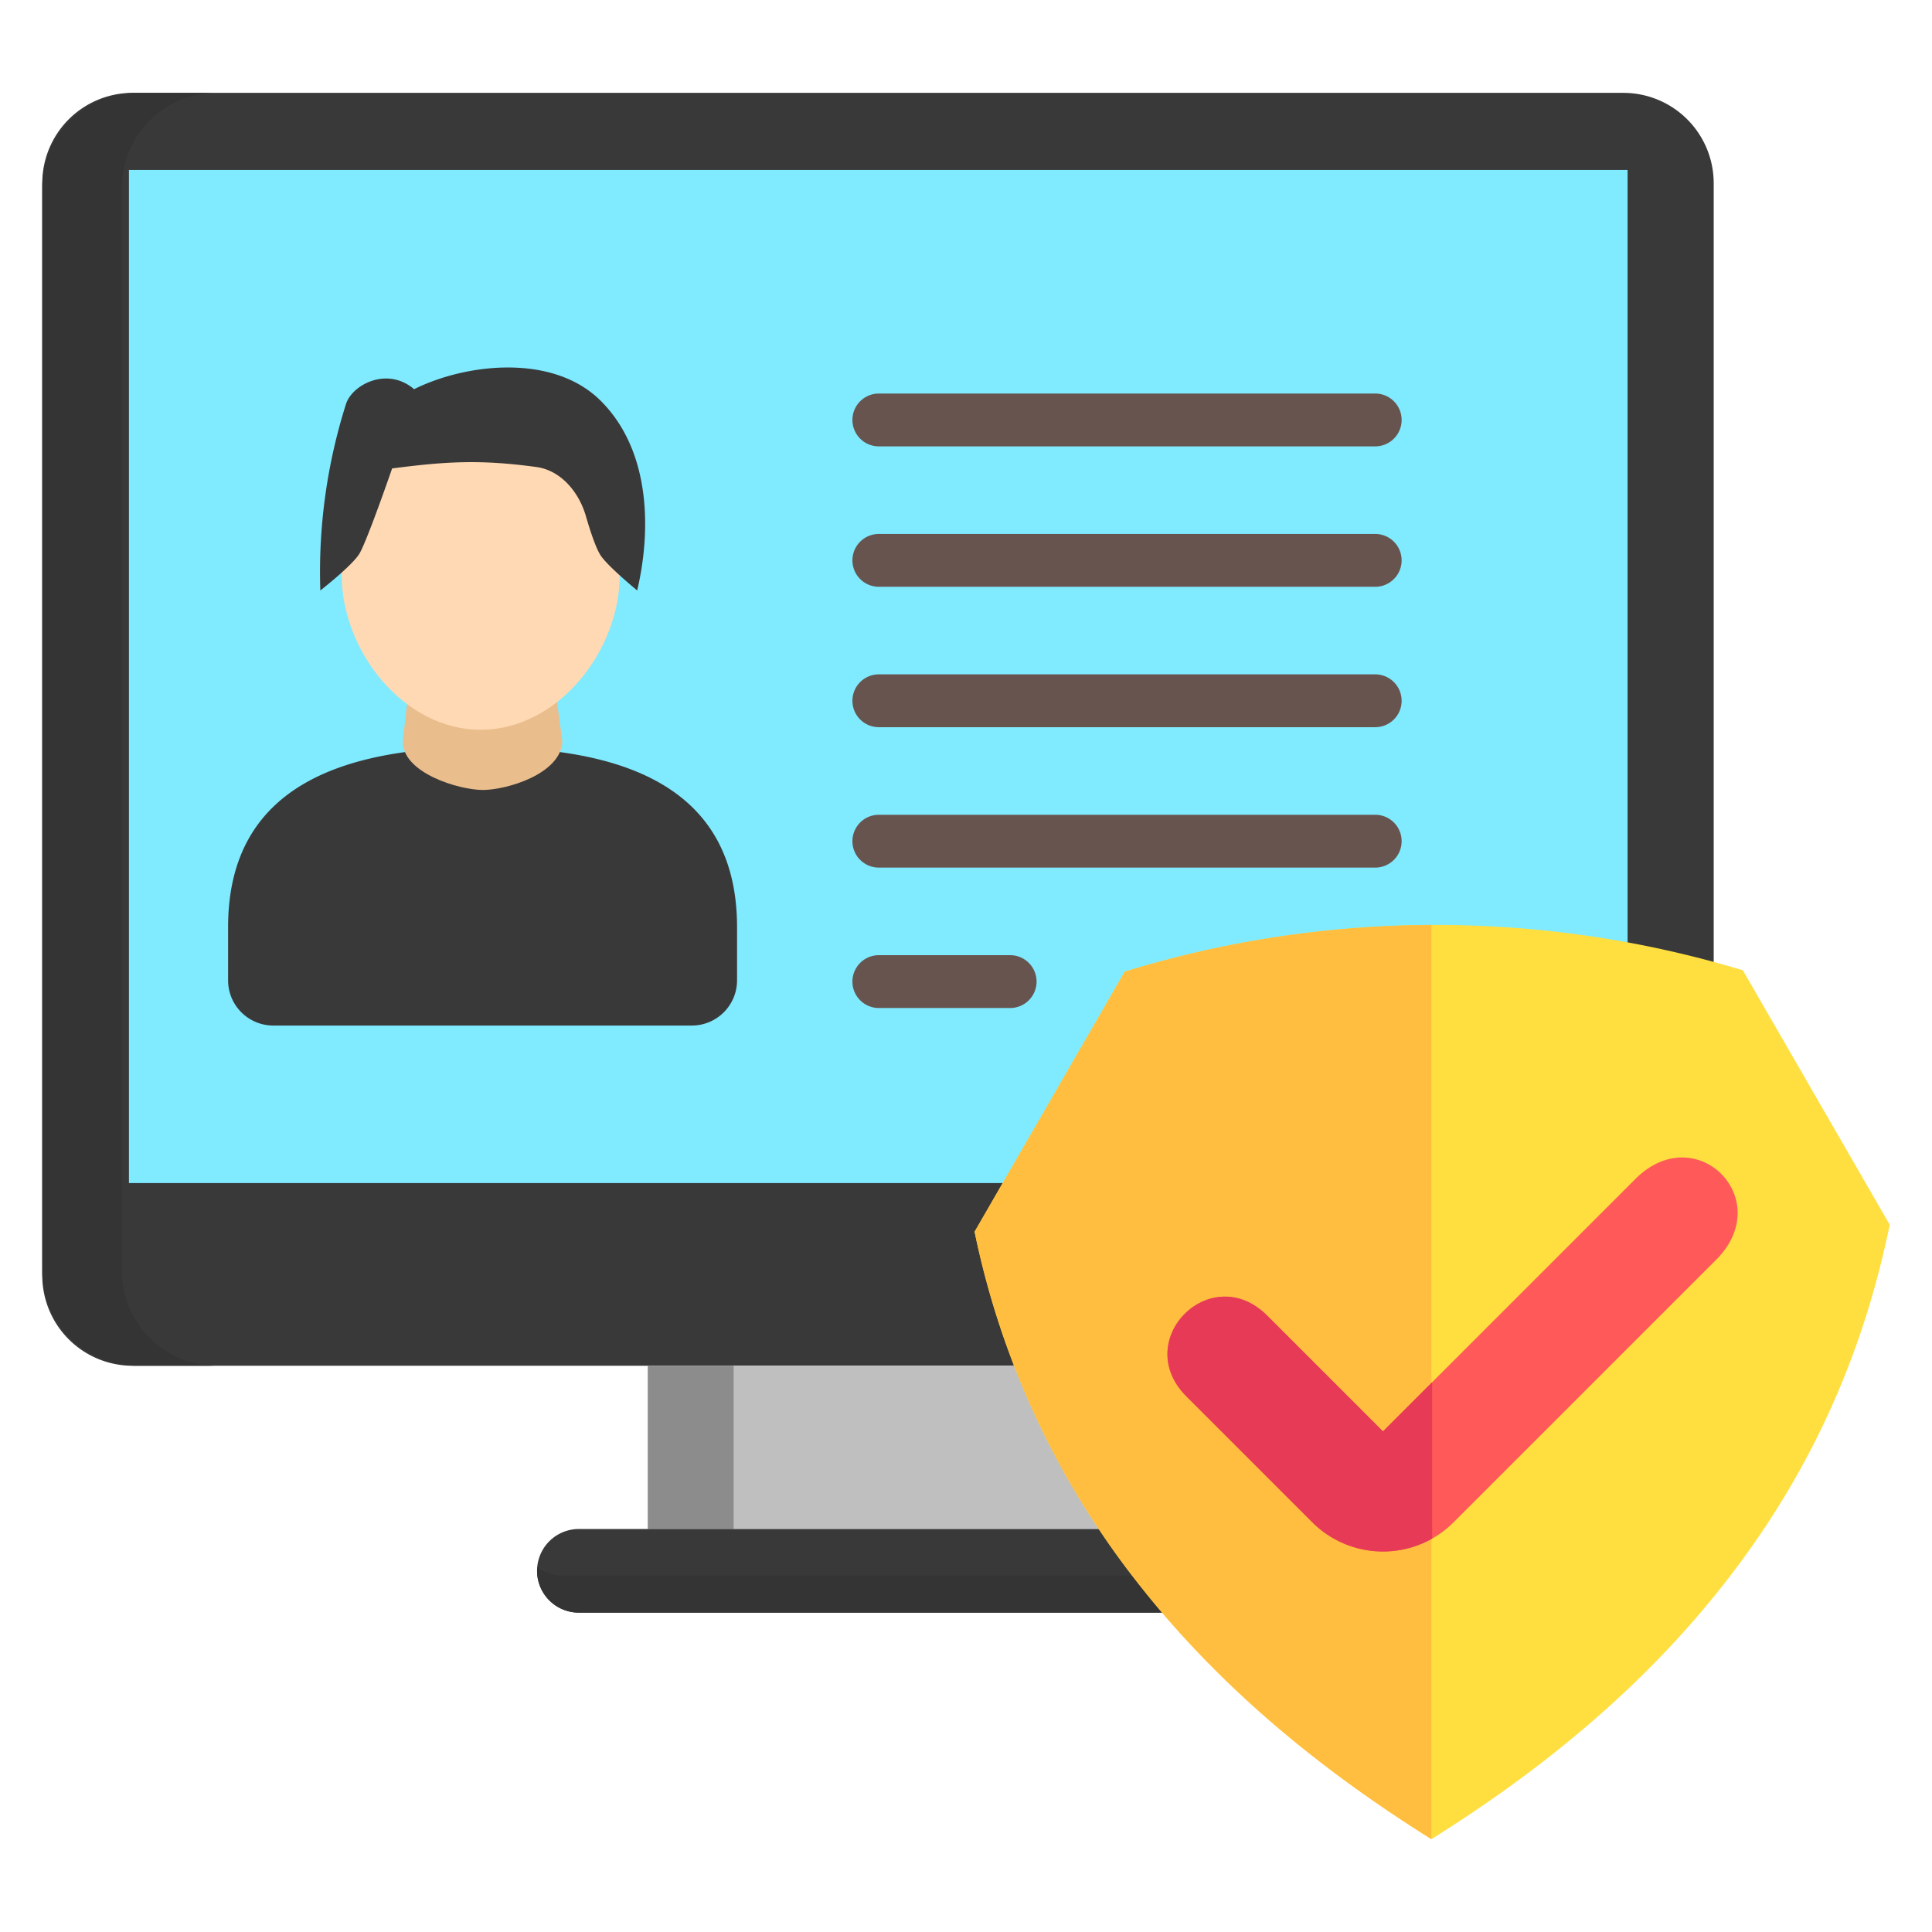
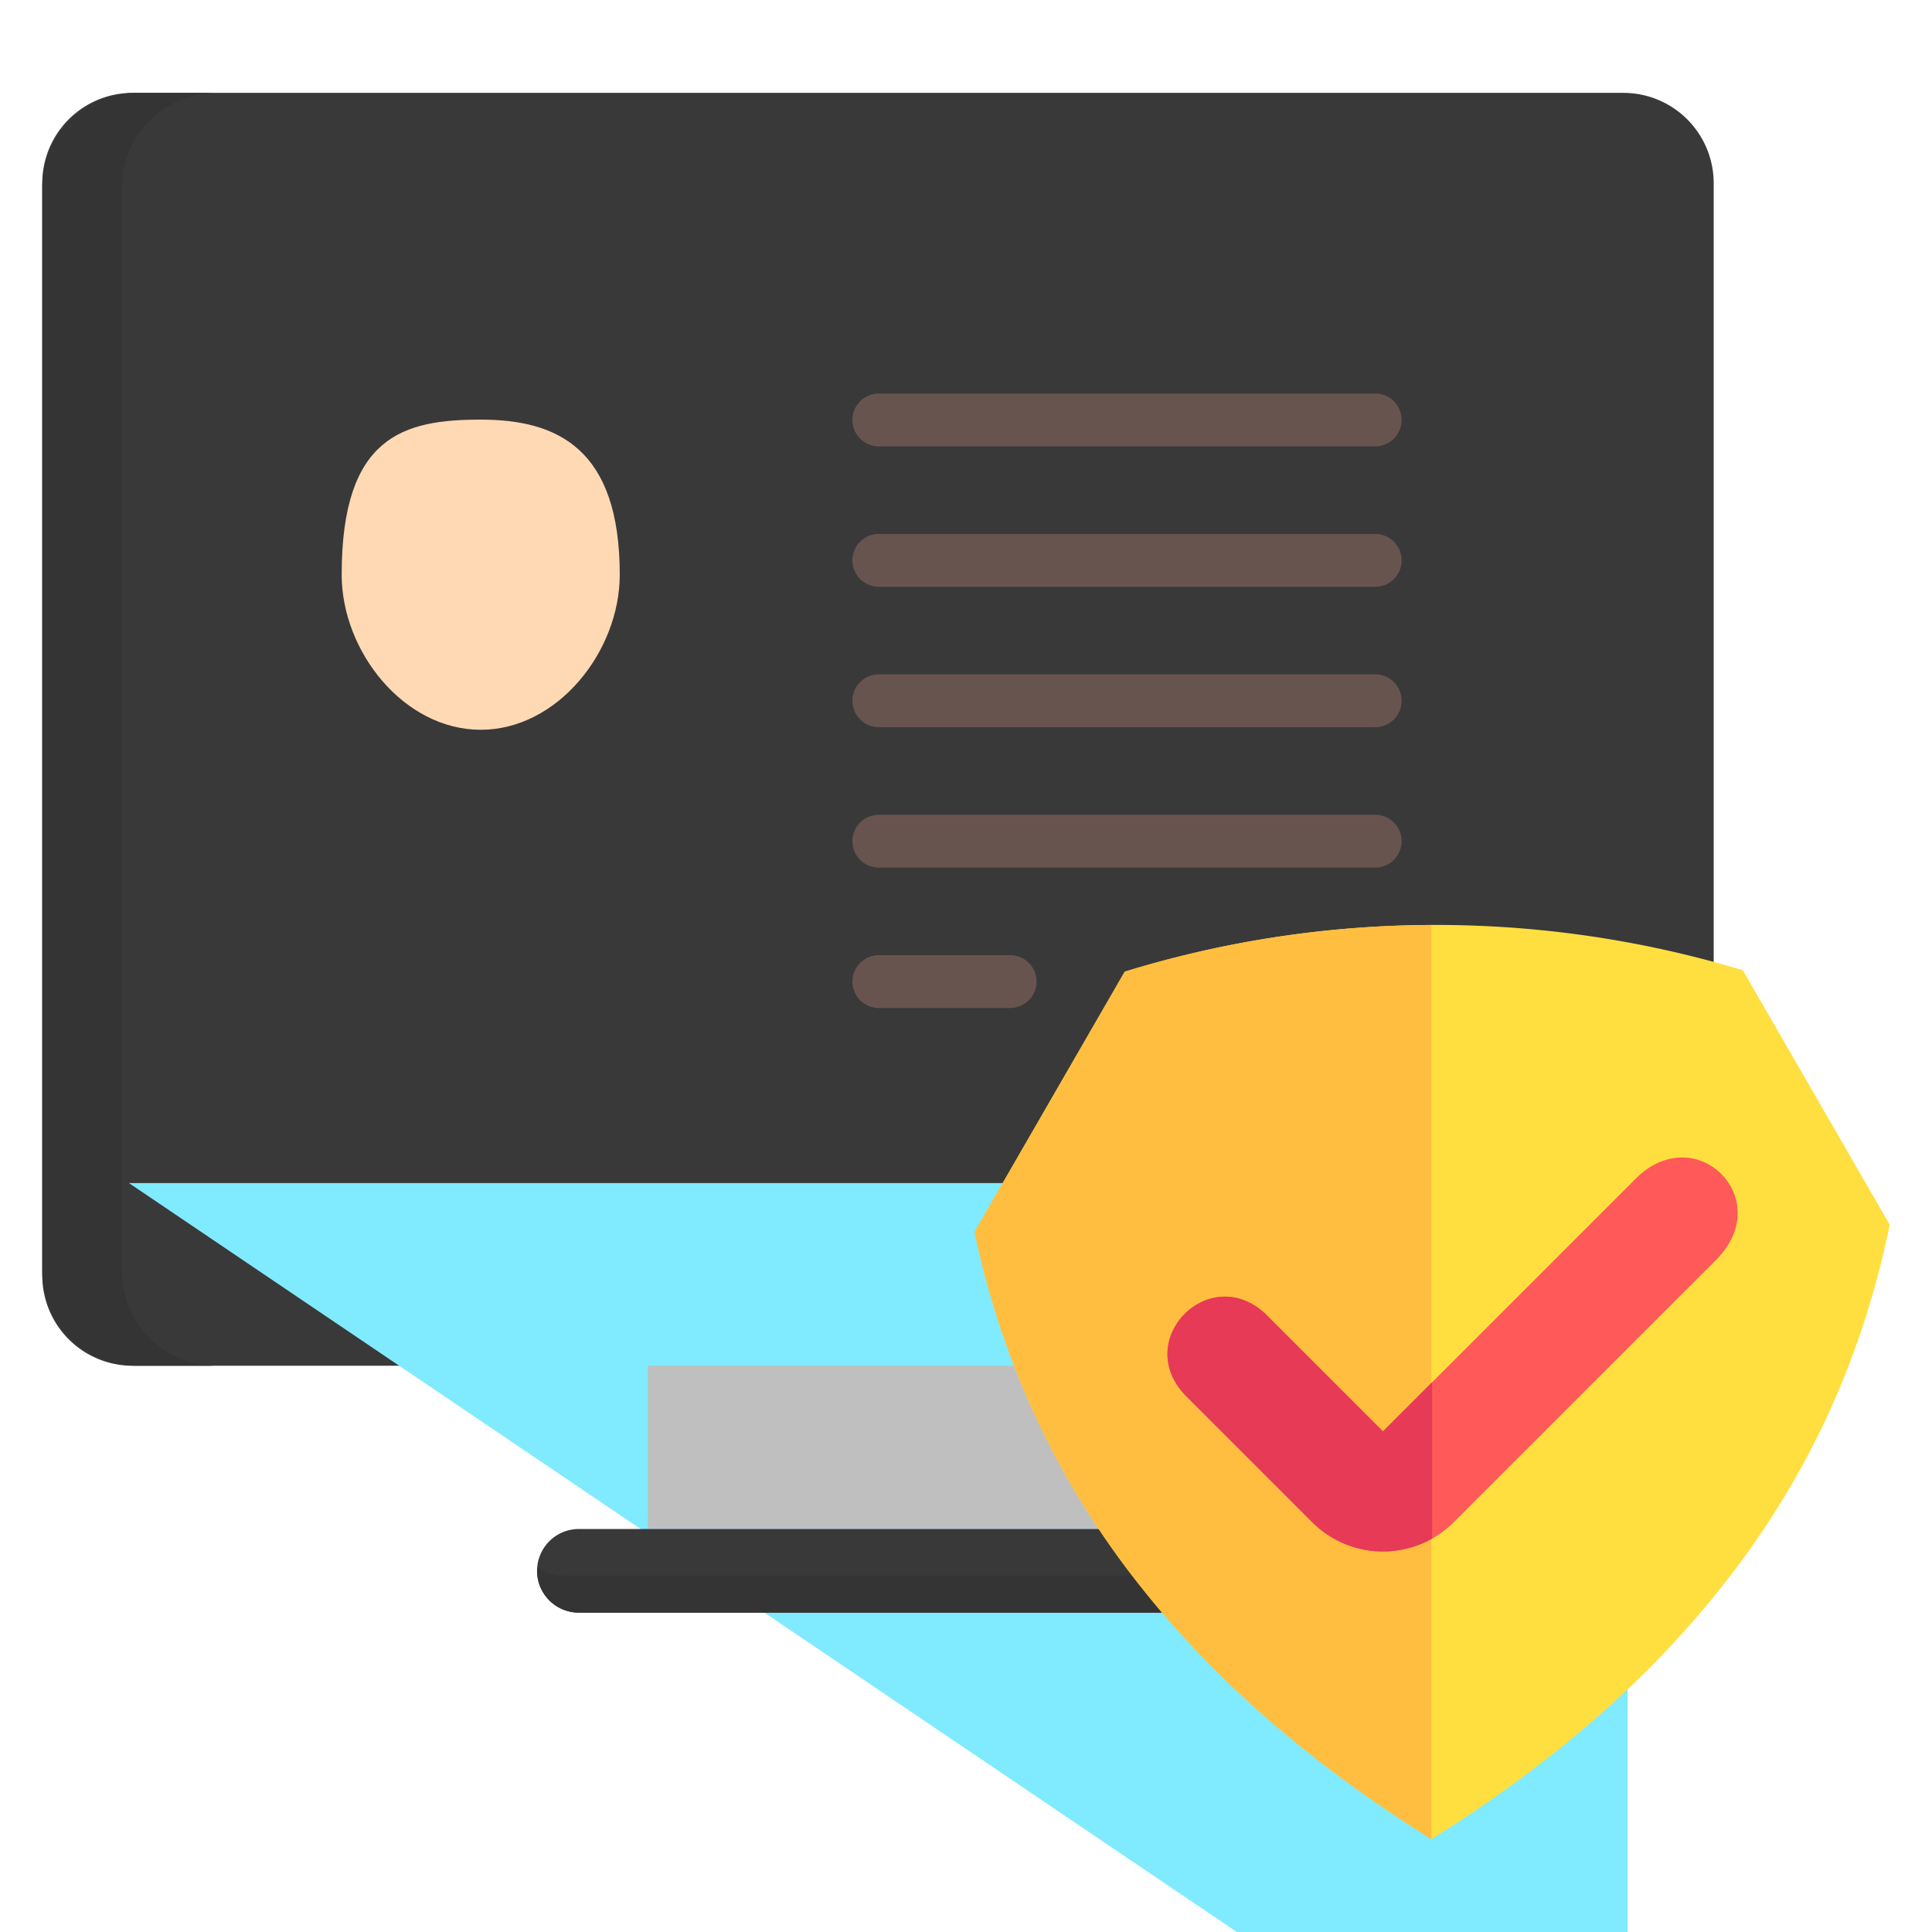
<svg xmlns="http://www.w3.org/2000/svg" viewBox="0 0 512 512">
  <g id="icon">
    <path d="m430.2 361.941h-395.054a23.946 23.946 0 0 1 -23.946-23.947v-289.437a23.947 23.947 0 0 1 23.946-23.947h395.054a23.948 23.948 0 0 1 23.947 23.947v289.437a23.947 23.947 0 0 1 -23.947 23.947z" fill="#393939" />
    <path d="m57.415 361.941h-21.115a25.1 25.1 0 0 1 -25.1-25.1v-287.13a25.1 25.1 0 0 1 25.1-25.1h21.115a25.1 25.1 0 0 0 -25.1 25.1v287.129a25.1 25.1 0 0 0 25.1 25.101z" fill="#343434" />
-     <path d="m34.17 313.525v-268.482h397.159v268.482z" fill="#80eaff" />
+     <path d="m34.17 313.525h397.159v268.482z" fill="#80eaff" />
    <path d="m293.814 405.2h-122.129v-43.259h122.129z" fill="#bfbfbf" />
-     <path d="m194.417 405.2h-22.732v-43.259h22.732z" fill="#8c8c8c" />
    <path d="m323.171 416.283a11.082 11.082 0 0 1 -11.082 11.081h-158.679a11.081 11.081 0 0 1 0-22.162h158.679a11.082 11.082 0 0 1 11.082 11.081z" fill="#393939" />
    <path d="m323.123 415.337c.026.312.048.626.048.946a11.081 11.081 0 0 1 -11.082 11.081h-158.679a11.081 11.081 0 0 1 -11.081-11.081c0-.32.021-.634.048-.946a11.973 11.973 0 0 0 6.972 2.219h166.8a11.979 11.979 0 0 0 6.974-2.219z" fill="#343434" />
    <path d="m72.431 271.779a11.985 11.985 0 0 1 -11.985-11.985v-14.076c0-37.247 30.194-47.678 67.44-47.678s67.439 10.431 67.439 47.678v14.076a11.985 11.985 0 0 1 -11.985 11.985z" fill="#393939" />
-     <path d="m149.036 196.505c-.423 8.7-14.964 12.874-21.15 12.846s-21.15-4.427-21.15-12.846l2.314-20.442h37.222z" fill="#eabd8c" />
    <path d="m164.241 152.3c0 20.35-16.5 41.1-36.846 41.1s-36.846-20.746-36.846-41.1c0-36.846 16.5-41.095 36.846-41.095s36.846 7.678 36.846 41.095z" fill="#ffd9b3" />
-     <path d="m91.689 107.086c1.62-5.128 10.912-10.053 18.054-3.944 13.584-6.78 36.781-9.6 49.5 3.12 13.428 13.427 13.252 34.857 9.617 50.215 0 0-7.971-6.532-9.764-9.409-1.245-2-2.669-6.3-3.84-10.334-1.826-6.3-6.6-12.086-13.1-12.97-14.758-2.007-23.717-1.516-38.238.378 0 0-6.348 18.391-8.553 22.393-1.742 3.162-10.474 9.942-10.474 9.942a147.111 147.111 0 0 1 6.798-49.391z" fill="#393939" />
    <path d="m379.342 487.39c-31.887-19.94-57.072-41.79-76.709-66.509a223.467 223.467 0 0 1 -44.354-94.466l39.79-68.917a281.16 281.16 0 0 1 163.8-.372l38.931 67.437c-7.387 35.921-21.912 67.279-44.256 95.621-19.738 25.036-45.08 47.116-77.202 67.206z" fill="#ffdf40" />
    <path d="m379.342 245.131v242.259c-31.887-19.94-57.072-41.79-76.708-66.509a223.459 223.459 0 0 1 -44.355-94.465l39.791-68.916a279.016 279.016 0 0 1 81.272-12.369z" fill="#ffbe40" />
    <path d="m366.5 411.16a26.4 26.4 0 0 1 -18.731-7.746l-33.327-33.326c-14.92-14.92 6.487-36.327 21.407-21.407l30.651 30.652 66.9-66.9c16.056-16.055 37.461 5.352 21.405 21.407l-69.573 69.572a26.408 26.408 0 0 1 -18.732 7.748z" fill="#ff5959" />
    <path d="m379.54 407.737a26.527 26.527 0 0 1 -31.768-4.323l-33.327-33.326c-14.92-14.92 6.486-36.327 21.407-21.407l30.648 30.652 13.04-13.033z" fill="#e63a57" />
    <path d="m225.9 111.293a7 7 0 0 1 7-7h131.546a7 7 0 0 1 0 14h-131.546a7 7 0 0 1 -7-7zm0 37.21a7 7 0 0 1 7-7h131.546a7 7 0 0 1 0 14h-131.546a7 7 0 0 1 -7-7.003zm0 37.21a7 7 0 0 1 7-7h131.546a7 7 0 0 1 0 14h-131.546a7 7 0 0 1 -7-7zm0 37.21a7 7 0 0 1 7-7h131.546a7 7 0 0 1 0 14h-131.546a7 7 0 0 1 -7-7zm48.8 37.21a7 7 0 0 1 -7 7h-34.8a7 7 0 0 1 0-14h34.8a7 7 0 0 1 7 7z" fill="#68544f" />
  </g>
</svg>